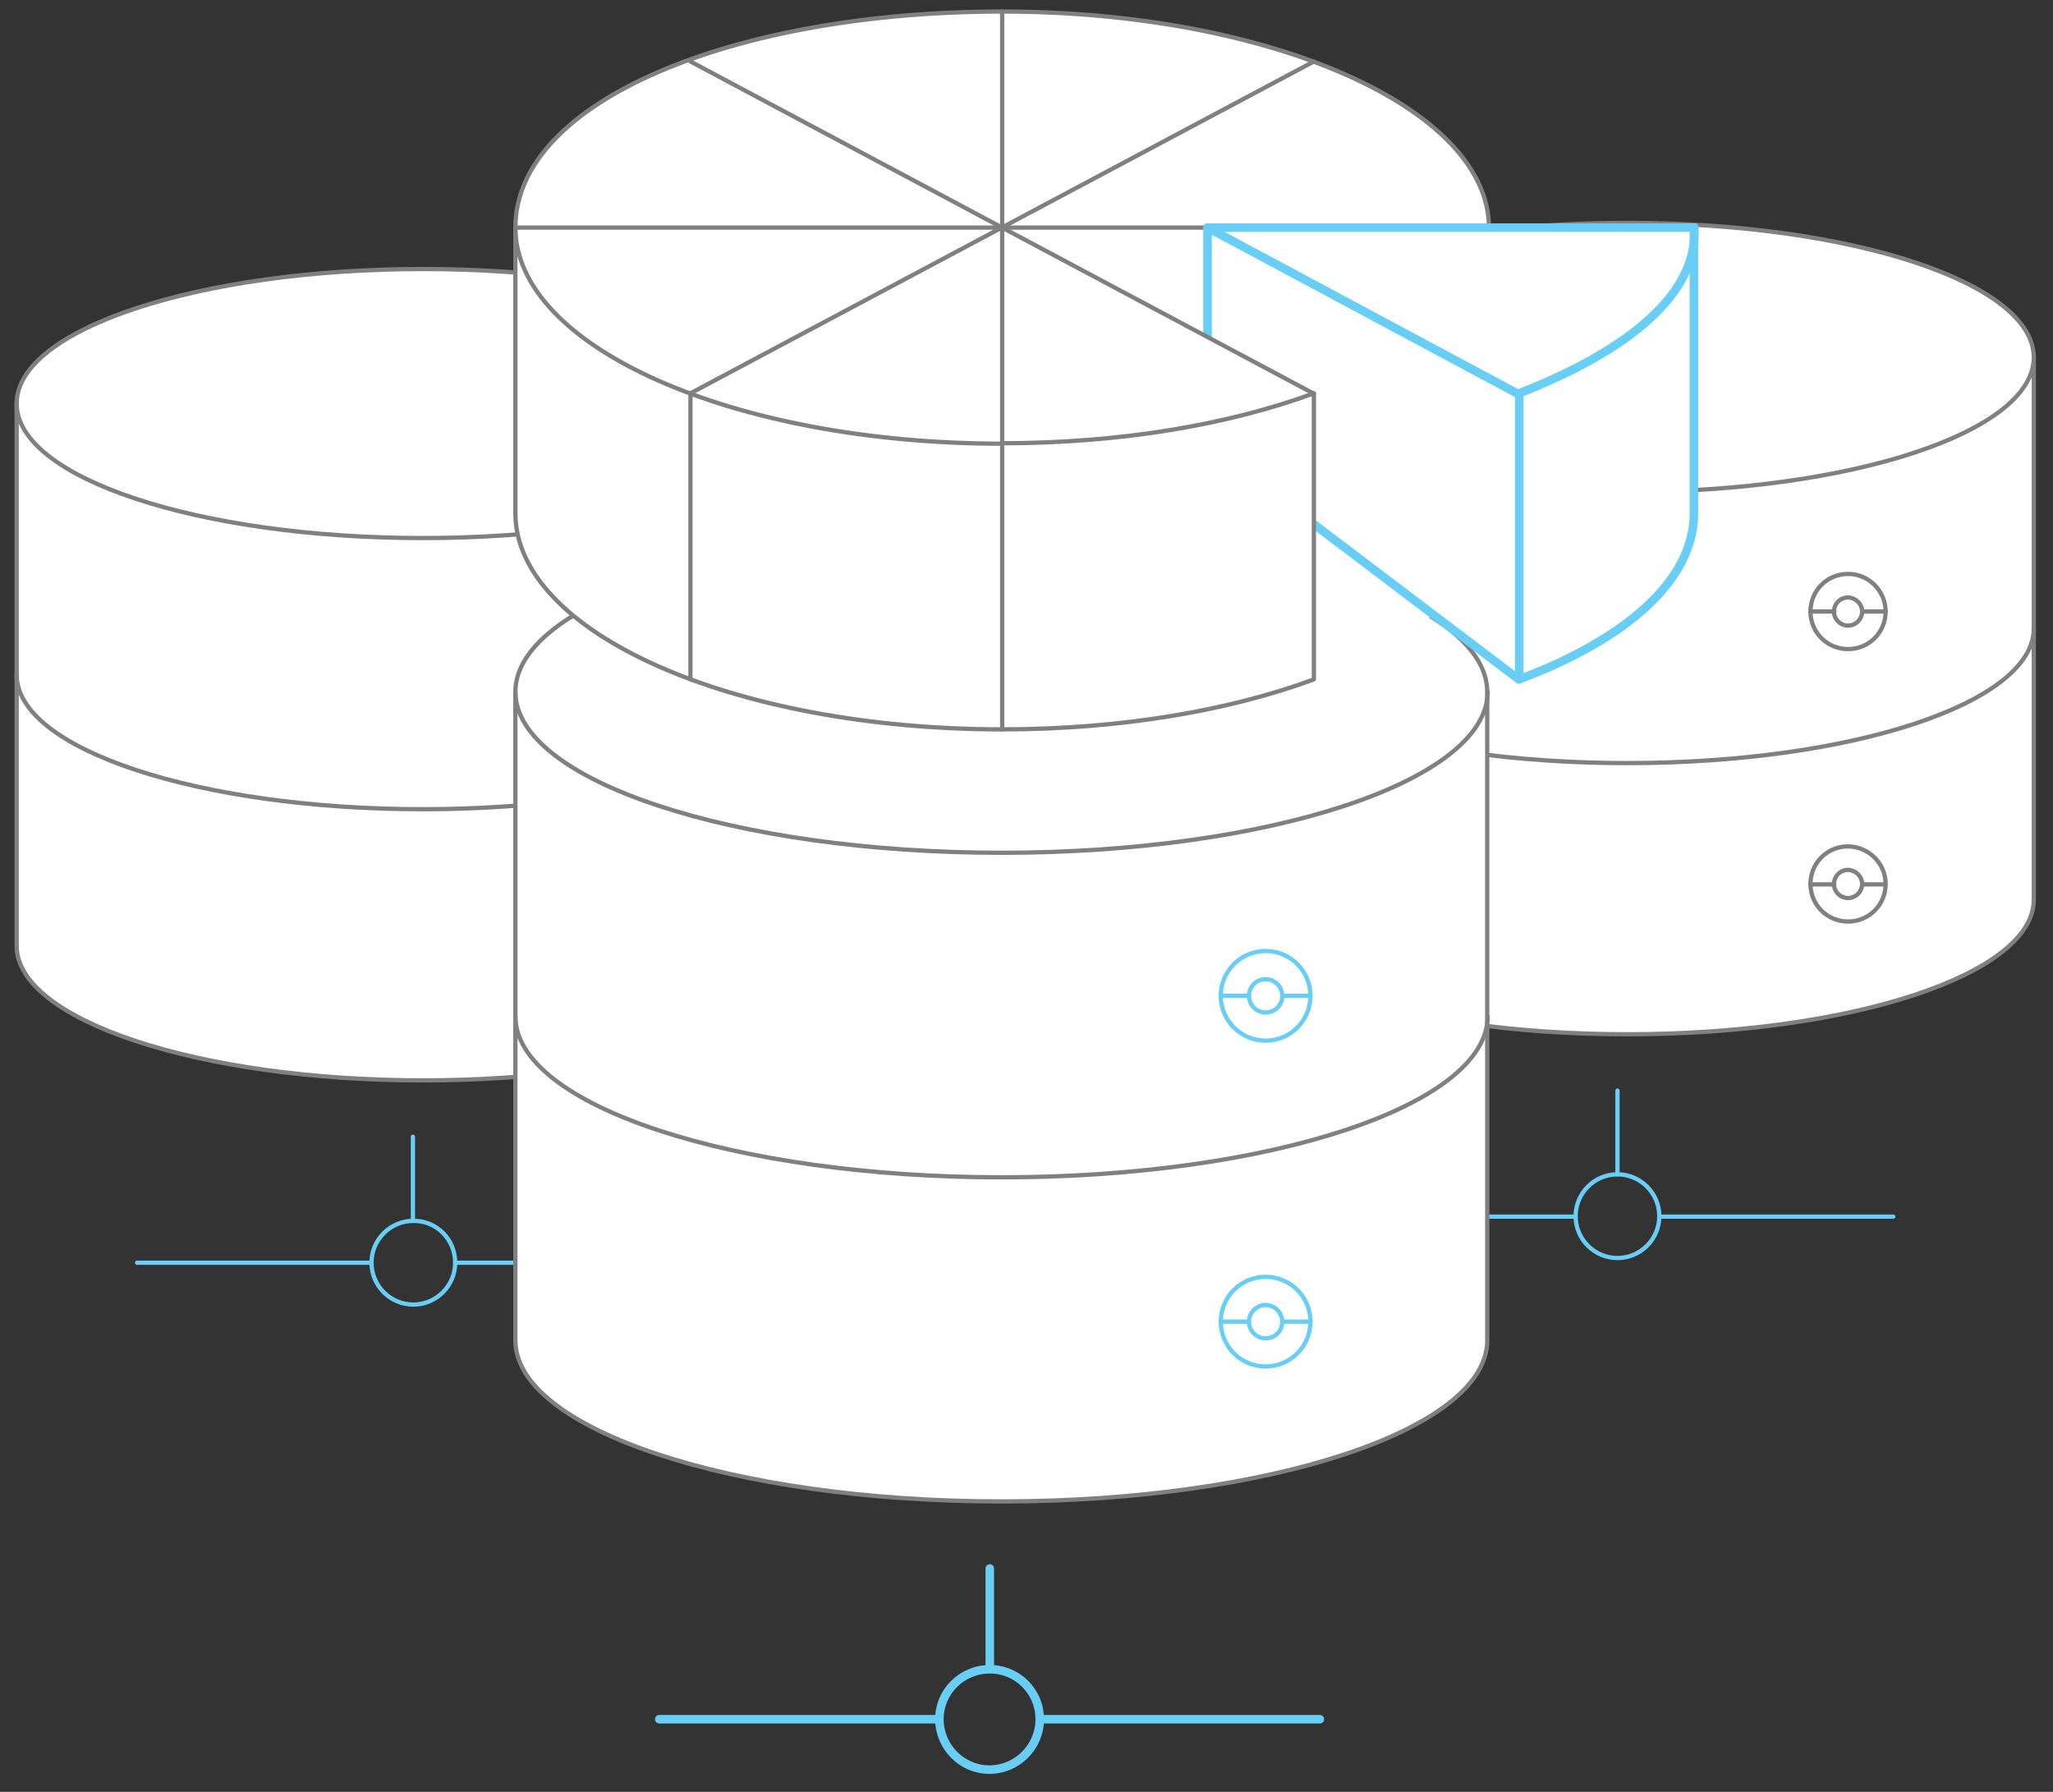
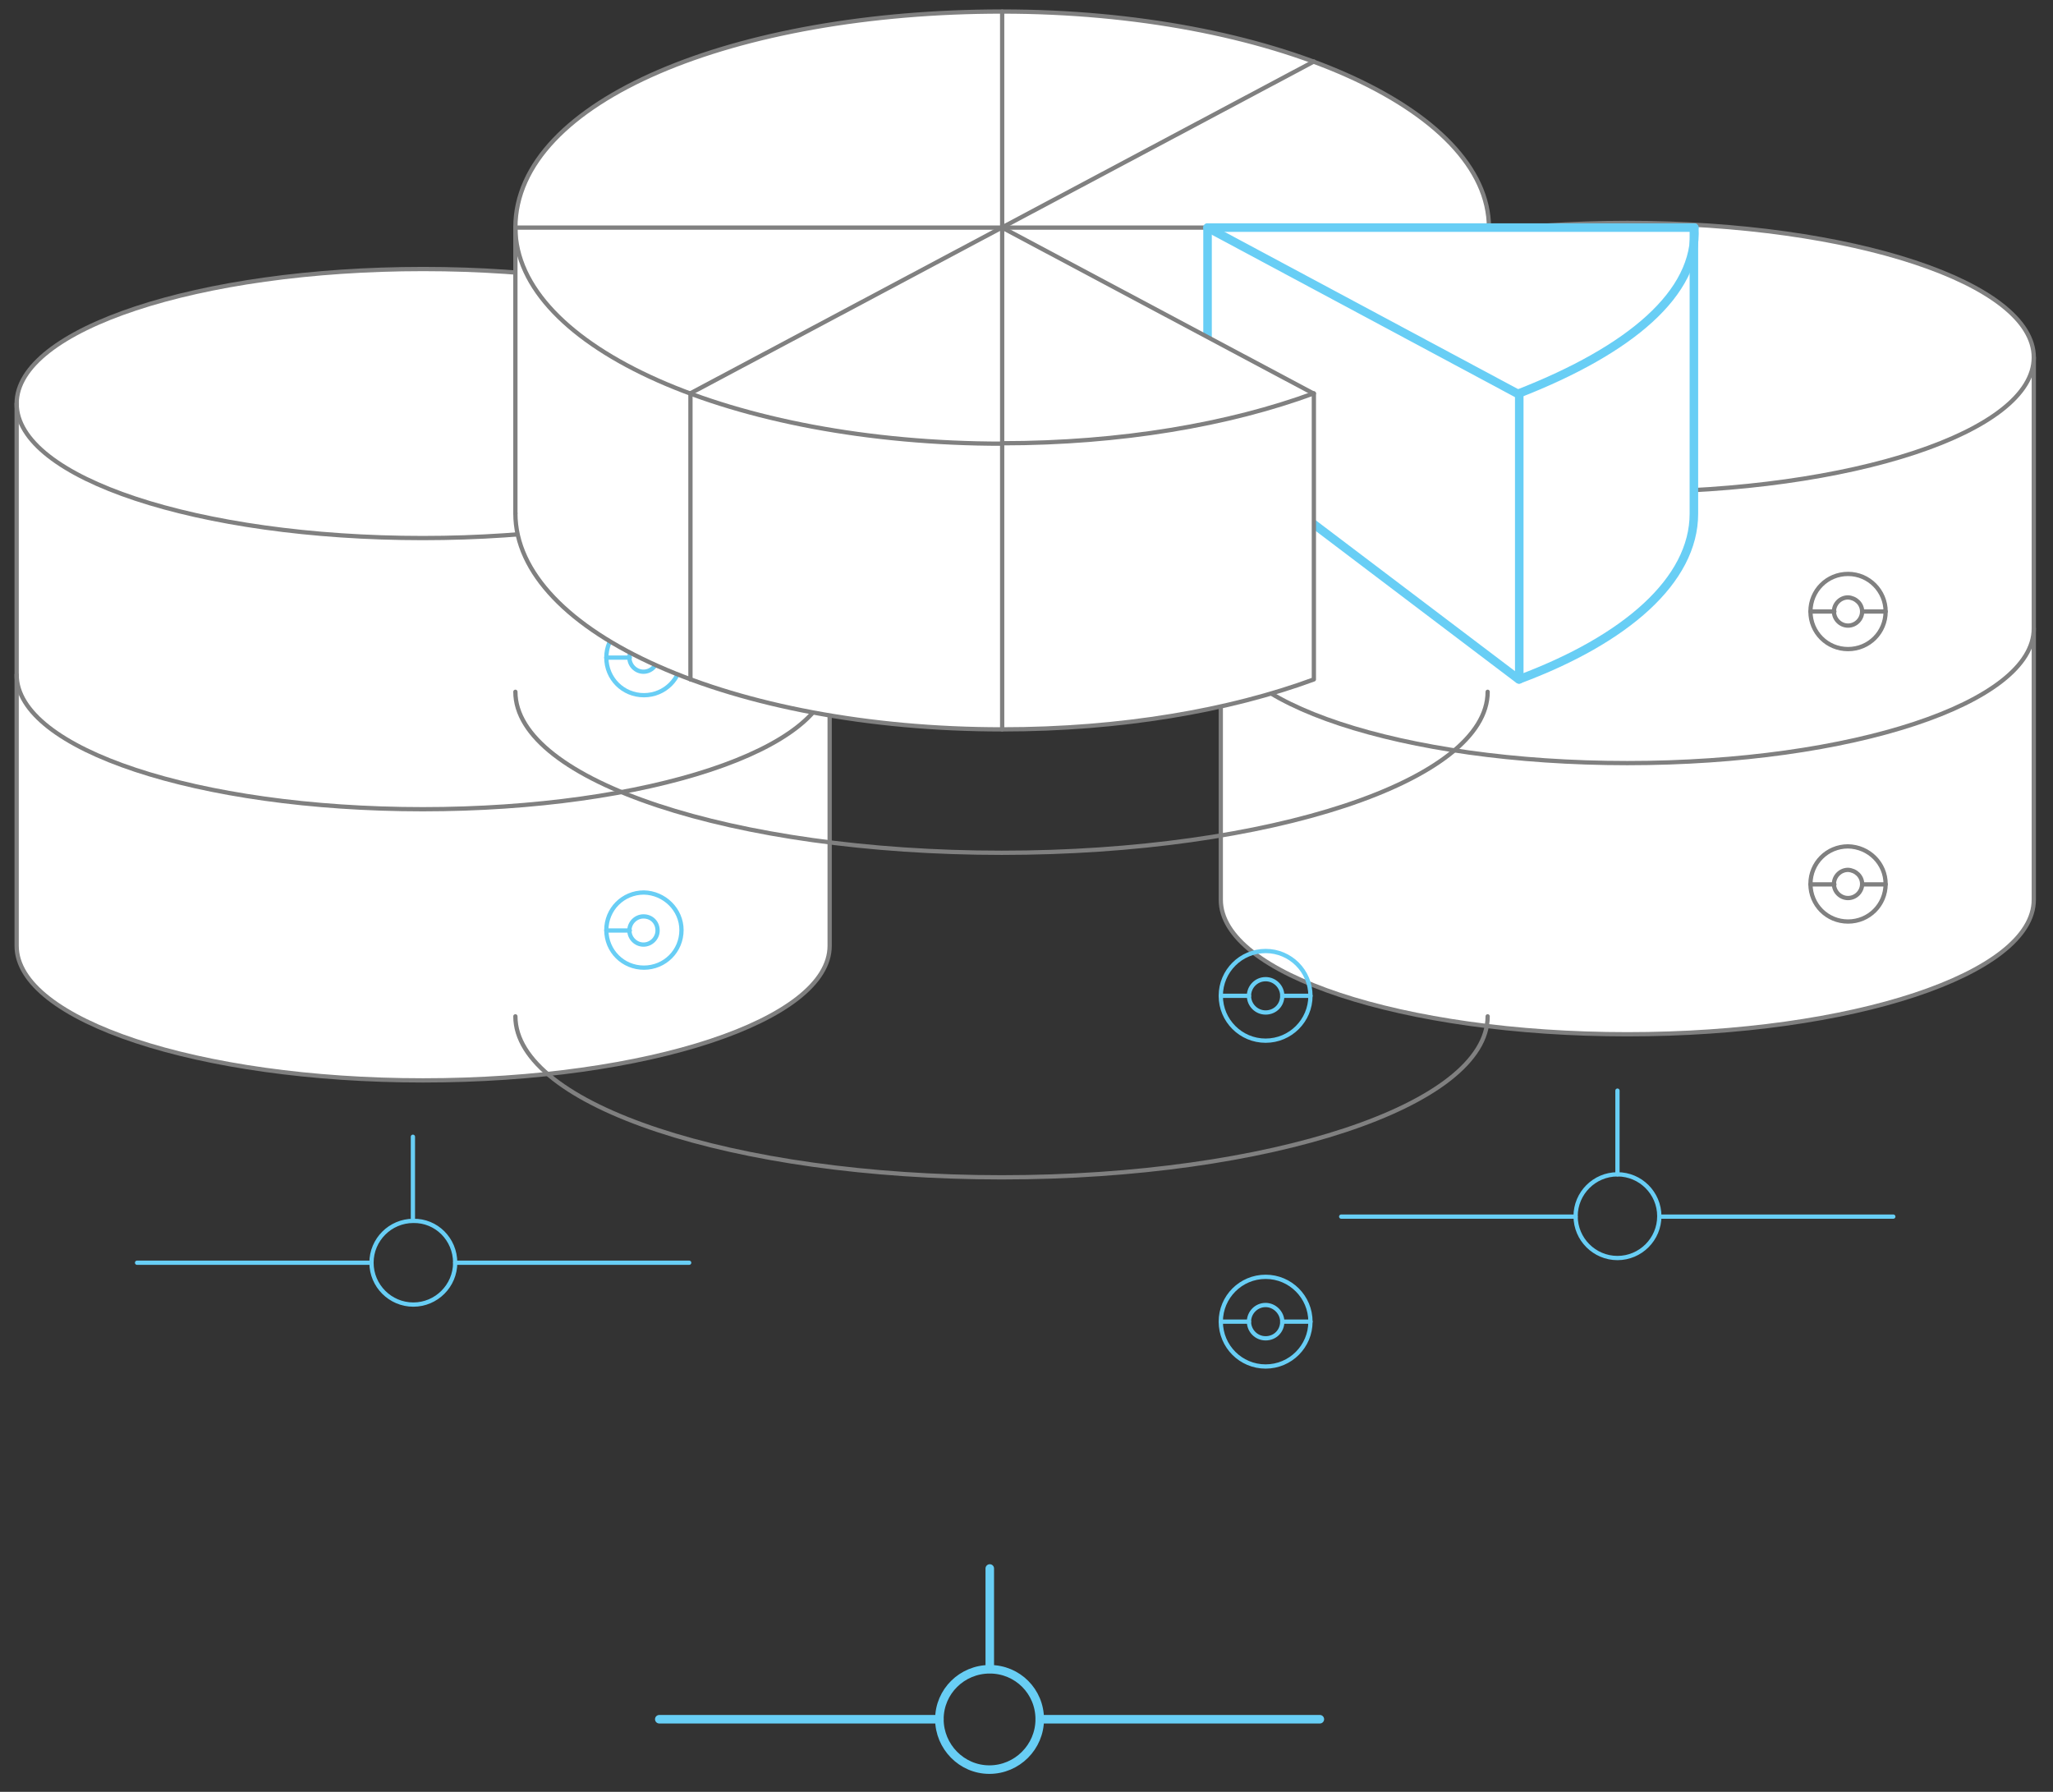
<svg xmlns="http://www.w3.org/2000/svg" version="1.1" id="Layer_1" x="0px" y="0px" viewBox="0 0 480.8 419.6" style="enable-background:new 0 0 480.8 419.6;" xml:space="preserve">
  <rect x="0" y="0" width="480.8" height="419.6" fill="#333333" stroke="none" />
  <style type="text/css">
	.dbscale0{fill:#FFFFFF;stroke:#808080;stroke-linecap:round;stroke-linejoin:round;stroke-miterlimit:10;}
	.dbscale1{fill:none;stroke:#68CEF5;stroke-linecap:round;stroke-linejoin:round;stroke-miterlimit:10;}
	.dbscale2{fill:none;stroke:#808080;stroke-linecap:round;stroke-linejoin:round;stroke-miterlimit:10;}
	.dbscale3{fill:#FFFFFF;}
	.dbscale4{fill:#FFFFFF;stroke:#68CEF5;stroke-width:2;stroke-linecap:round;stroke-linejoin:round;stroke-miterlimit:10;}
	.dbscale5{fill:none;stroke:#68CEF5;stroke-width:2;stroke-linecap:round;stroke-linejoin:round;stroke-miterlimit:10;}
	.dbscale6{fill:none;stroke:#68CEF5;stroke-width:2;stroke-linecap:round;stroke-linejoin:round;stroke-miterlimit:10;}
</style>
  <g>
    <path class="dbscale0" d="M3.9,94.5C3.9,77.1,46.5,63,99.1,63s95.2,14.1,95.2,31.5v127c0,17.4-42.6,31.5-95.2,31.5S3.9,238.9,3.9,221.5   V94.5z" />
    <g>
      <path id="svg-concept" class="dbscale1" d="M159.6,154c0,4.9-3.9,8.8-8.8,8.8c-4.9,0-8.8-3.9-8.8-8.8c0-4.9,3.9-8.8,8.8-8.8    C155.6,145.2,159.6,149.2,159.6,154z" />
      <path id="svg-concept" class="dbscale1" d="M154,154c0,1.8-1.5,3.3-3.3,3.3c-1.8,0-3.3-1.5-3.3-3.3s1.5-3.3,3.3-3.3C152.6,150.8,154,152.2,154,154z" />
      <line id="svg-concept" class="dbscale1" x1="159.6" y1="154" x2="154" y2="154" />
      <line id="svg-concept" class="dbscale1" x1="147.5" y1="154" x2="142" y2="154" />
    </g>
    <g>
      <path id="svg-concept" class="dbscale1" d="M159.6,217.8c0,4.9-3.9,8.8-8.8,8.8c-4.9,0-8.8-3.9-8.8-8.8s3.9-8.8,8.8-8.8    C155.6,209.1,159.6,213,159.6,217.8z" />
      <path id="svg-concept" class="dbscale1" d="M154,217.9c0,1.8-1.5,3.3-3.3,3.3c-1.8,0-3.3-1.5-3.3-3.3c0-1.8,1.5-3.3,3.3-3.3    C152.6,214.6,154,216,154,217.9z" />
-       <line id="svg-concept" class="dbscale1" x1="159.6" y1="217.9" x2="154" y2="217.9" />
      <line id="svg-concept" class="dbscale1" x1="147.5" y1="217.9" x2="142" y2="217.9" />
    </g>
    <path class="dbscale2" d="M194.2,94.5c0,17.4-42.6,31.5-95.2,31.5S3.9,111.9,3.9,94.5" />
    <path class="dbscale2" d="M194.2,158c0,17.4-42.6,31.5-95.2,31.5S3.9,175.4,3.9,158" />
    <path id="svg-concept" class="dbscale1" d="M106.6,295.7c0,5.4-4.4,9.8-9.8,9.8c-5.4,0-9.8-4.4-9.8-9.8c0-5.4,4.4-9.8,9.8-9.8   C102.2,285.8,106.6,290.2,106.6,295.7z" />
    <line id="svg-concept" class="dbscale1" x1="96.7" y1="266.2" x2="96.7" y2="285.8" />
    <line id="svg-concept" class="dbscale1" x1="32.1" y1="295.7" x2="86.9" y2="295.7" />
    <line id="svg-concept" class="dbscale1" x1="106.6" y1="295.7" x2="161.4" y2="295.7" />
  </g>
  <g>
    <path class="dbscale0" d="M285.9,83.7c0-17.4,42.6-31.5,95.2-31.5s95.2,14.1,95.2,31.5v127c0,17.4-42.6,31.5-95.2,31.5   s-95.2-14.1-95.2-31.5V83.7z" />
    <g>
      <path class="dbscale0" d="M441.6,143.2c0,4.9-3.9,8.8-8.8,8.8c-4.9,0-8.8-3.9-8.8-8.8s3.9-8.8,8.8-8.8    C437.7,134.4,441.6,138.4,441.6,143.2z" />
      <path class="dbscale0" d="M436.1,143.2c0,1.8-1.5,3.3-3.3,3.3c-1.8,0-3.3-1.5-3.3-3.3s1.5-3.3,3.3-3.3    C434.6,140,436.1,141.4,436.1,143.2z" />
      <line class="dbscale0" x1="441.6" y1="143.2" x2="436.1" y2="143.2" />
      <line class="dbscale0" x1="429.6" y1="143.2" x2="424" y2="143.2" />
    </g>
    <g>
      <path class="dbscale0" d="M441.6,207c0,4.9-3.9,8.8-8.8,8.8c-4.9,0-8.8-3.9-8.8-8.8s3.9-8.8,8.8-8.8C437.7,198.3,441.6,202.2,441.6,207    z" />
      <path class="dbscale0" d="M436.1,207c0,1.8-1.5,3.3-3.3,3.3c-1.8,0-3.3-1.5-3.3-3.3c0-1.8,1.5-3.3,3.3-3.3    C434.6,203.8,436.1,205.2,436.1,207z" />
      <line class="dbscale0" x1="441.6" y1="207.1" x2="436.1" y2="207.1" />
      <line class="dbscale0" x1="429.6" y1="207.1" x2="424" y2="207.1" />
    </g>
    <path class="dbscale2" d="M476.3,83.7c0,17.4-42.6,31.5-95.2,31.5s-95.2-14.1-95.2-31.5" />
    <path class="dbscale2" d="M476.3,147.2c0,17.4-42.6,31.5-95.2,31.5s-95.2-14.1-95.2-31.5" />
    <path id="svg-concept" class="dbscale1" d="M388.6,284.8c0,5.4-4.4,9.8-9.8,9.8s-9.8-4.4-9.8-9.8c0-5.4,4.4-9.8,9.8-9.8S388.6,279.4,388.6,284.8z" />
    <line id="svg-concept" class="dbscale1" x1="378.8" y1="255.4" x2="378.8" y2="275" />
    <line id="svg-concept" class="dbscale1" x1="314.1" y1="284.9" x2="369" y2="284.9" />
    <line id="svg-concept" class="dbscale1" x1="388.6" y1="284.9" x2="443.4" y2="284.9" />
  </g>
  <g>
-     <path class="dbscale0" d="M120.7,162c0-20.8,51-37.7,113.8-37.7s113.8,16.9,113.8,37.7v151.9c0,20.8-51,37.7-113.8,37.7   s-113.8-16.9-113.8-37.7V162z" />
    <path id="svg-concept" class="dbscale1" d="M306.9,233.2c0,5.8-4.7,10.5-10.5,10.5c-5.8,0-10.5-4.7-10.5-10.5s4.7-10.5,10.5-10.5   C302.2,222.7,306.9,227.4,306.9,233.2z" />
    <path id="svg-concept" class="dbscale1" d="M300.3,233.2c0,2.2-1.7,3.9-3.9,3.9c-2.2,0-3.9-1.8-3.9-3.9s1.7-3.9,3.9-3.9   C298.5,229.3,300.3,231,300.3,233.2z" />
    <line id="svg-concept" class="dbscale1" x1="306.9" y1="233.2" x2="300.3" y2="233.2" />
    <line id="svg-concept" class="dbscale1" x1="292.5" y1="233.2" x2="285.9" y2="233.2" />
    <path id="svg-concept" class="dbscale1" d="M306.9,309.5c0,5.8-4.7,10.5-10.5,10.5c-5.8,0-10.5-4.7-10.5-10.5s4.7-10.5,10.5-10.5   C302.2,299,306.9,303.7,306.9,309.5z" />
    <path id="svg-concept" class="dbscale1" d="M300.3,309.5c0,2.2-1.7,3.9-3.9,3.9c-2.2,0-3.9-1.8-3.9-3.9s1.7-3.9,3.9-3.9   C298.5,305.6,300.3,307.4,300.3,309.5z" />
    <line id="svg-concept" class="dbscale1" x1="306.9" y1="309.5" x2="300.3" y2="309.5" />
    <line id="svg-concept" class="dbscale1" x1="292.5" y1="309.5" x2="285.9" y2="309.5" />
    <path class="dbscale2" d="M348.4,238c0,20.8-51,37.7-113.8,37.7S120.7,258.8,120.7,238" />
    <path id="svg-concept" class="dbscale6" d="M243.5,402.6c0,6.5-5.3,11.8-11.8,11.8S220,409,220,402.6c0-6.5,5.3-11.7,11.8-11.7S243.5,396.1,243.5,402.6z" />
    <line id="svg-concept" class="dbscale6" x1="231.8" y1="367.3" x2="231.8" y2="390.8" />
    <line id="svg-concept" class="dbscale6" x1="154.4" y1="402.6" x2="220" y2="402.6" />
    <line id="svg-concept" class="dbscale6" x1="243.5" y1="402.6" x2="309.1" y2="402.6" />
    <path class="dbscale2" d="M348.4,162c0,20.8-51,37.7-113.8,37.7S120.7,182.8,120.7,162" />
  </g>
  <path class="dbscale3" d="M120.7,53.3c0-20.8,36.6-50.6,113.8-50.6c57,0,113.8,20.7,113.8,50.6v66.9c0,29-51,50.6-113.8,50.6  s-113.8-22.3-113.8-50.6V53.3z" />
  <path class="dbscale0" d="M234.7,53.3" />
  <path class="dbscale0" d="M348.7,53.3" />
  <g>
    <g>
      <path class="dbscale0" d="M234.7,103.9c-62.9,0-114-22.6-114-50.6c0-29.9,51.7-50.6,114-50.6c62.9,0,114,22.7,114,50.6" />
      <path class="dbscale0" d="M234.7,170.8c-62.9,0-114-22.6-114-50.6" />
      <line class="dbscale0" x1="234.7" y1="2.7" x2="234.7" y2="53.3" />
      <line class="dbscale0" x1="234.7" y1="53.3" x2="120.7" y2="53.3" />
      <line class="dbscale0" x1="161.7" y1="92.1" x2="307.7" y2="14.4" />
      <line class="dbscale0" x1="161.7" y1="92.1" x2="161.7" y2="159.1" />
      <line class="dbscale0" x1="348.4" y1="53.3" x2="234.7" y2="53.3" />
-       <line class="dbscale0" x1="161.7" y1="14.4" x2="234.7" y2="53.3" />
    </g>
    <line class="dbscale0" x1="120.7" y1="120.2" x2="120.7" y2="53.3" />
  </g>
  <g>
    <path id="svg-concept" class="dbscale4" d="M396.8,53.3H282.8v50.6l72.9,55.2c25-9.3,41-23.2,41-38.8V53.3" />
    <path id="svg-concept" class="dbscale5" d="M396.8,53.3c0.9,15.4-15.2,28.7-41,38.8" />
    <line id="svg-concept" class="dbscale5" x1="282.8" y1="53.3" x2="355.8" y2="92.4" />
    <line id="svg-concept" class="dbscale5" x1="355.8" y1="92.4" x2="355.8" y2="159.1" />
    <animateMotion path="M8, 0 -48 0 48" begin="0s" dur="3s" fill="freeze" />
  </g>
  <g>
    <path class="dbscale0" d="M307.7,159.1c-19.8,7.3-45.2,11.7-73,11.7V53.3l73,38.9L307.7,159.1z" />
    <path class="dbscale0" d="M307.7,92.1c-19.8,7.3-45.2,11.7-73,11.7" />
  </g>
</svg>